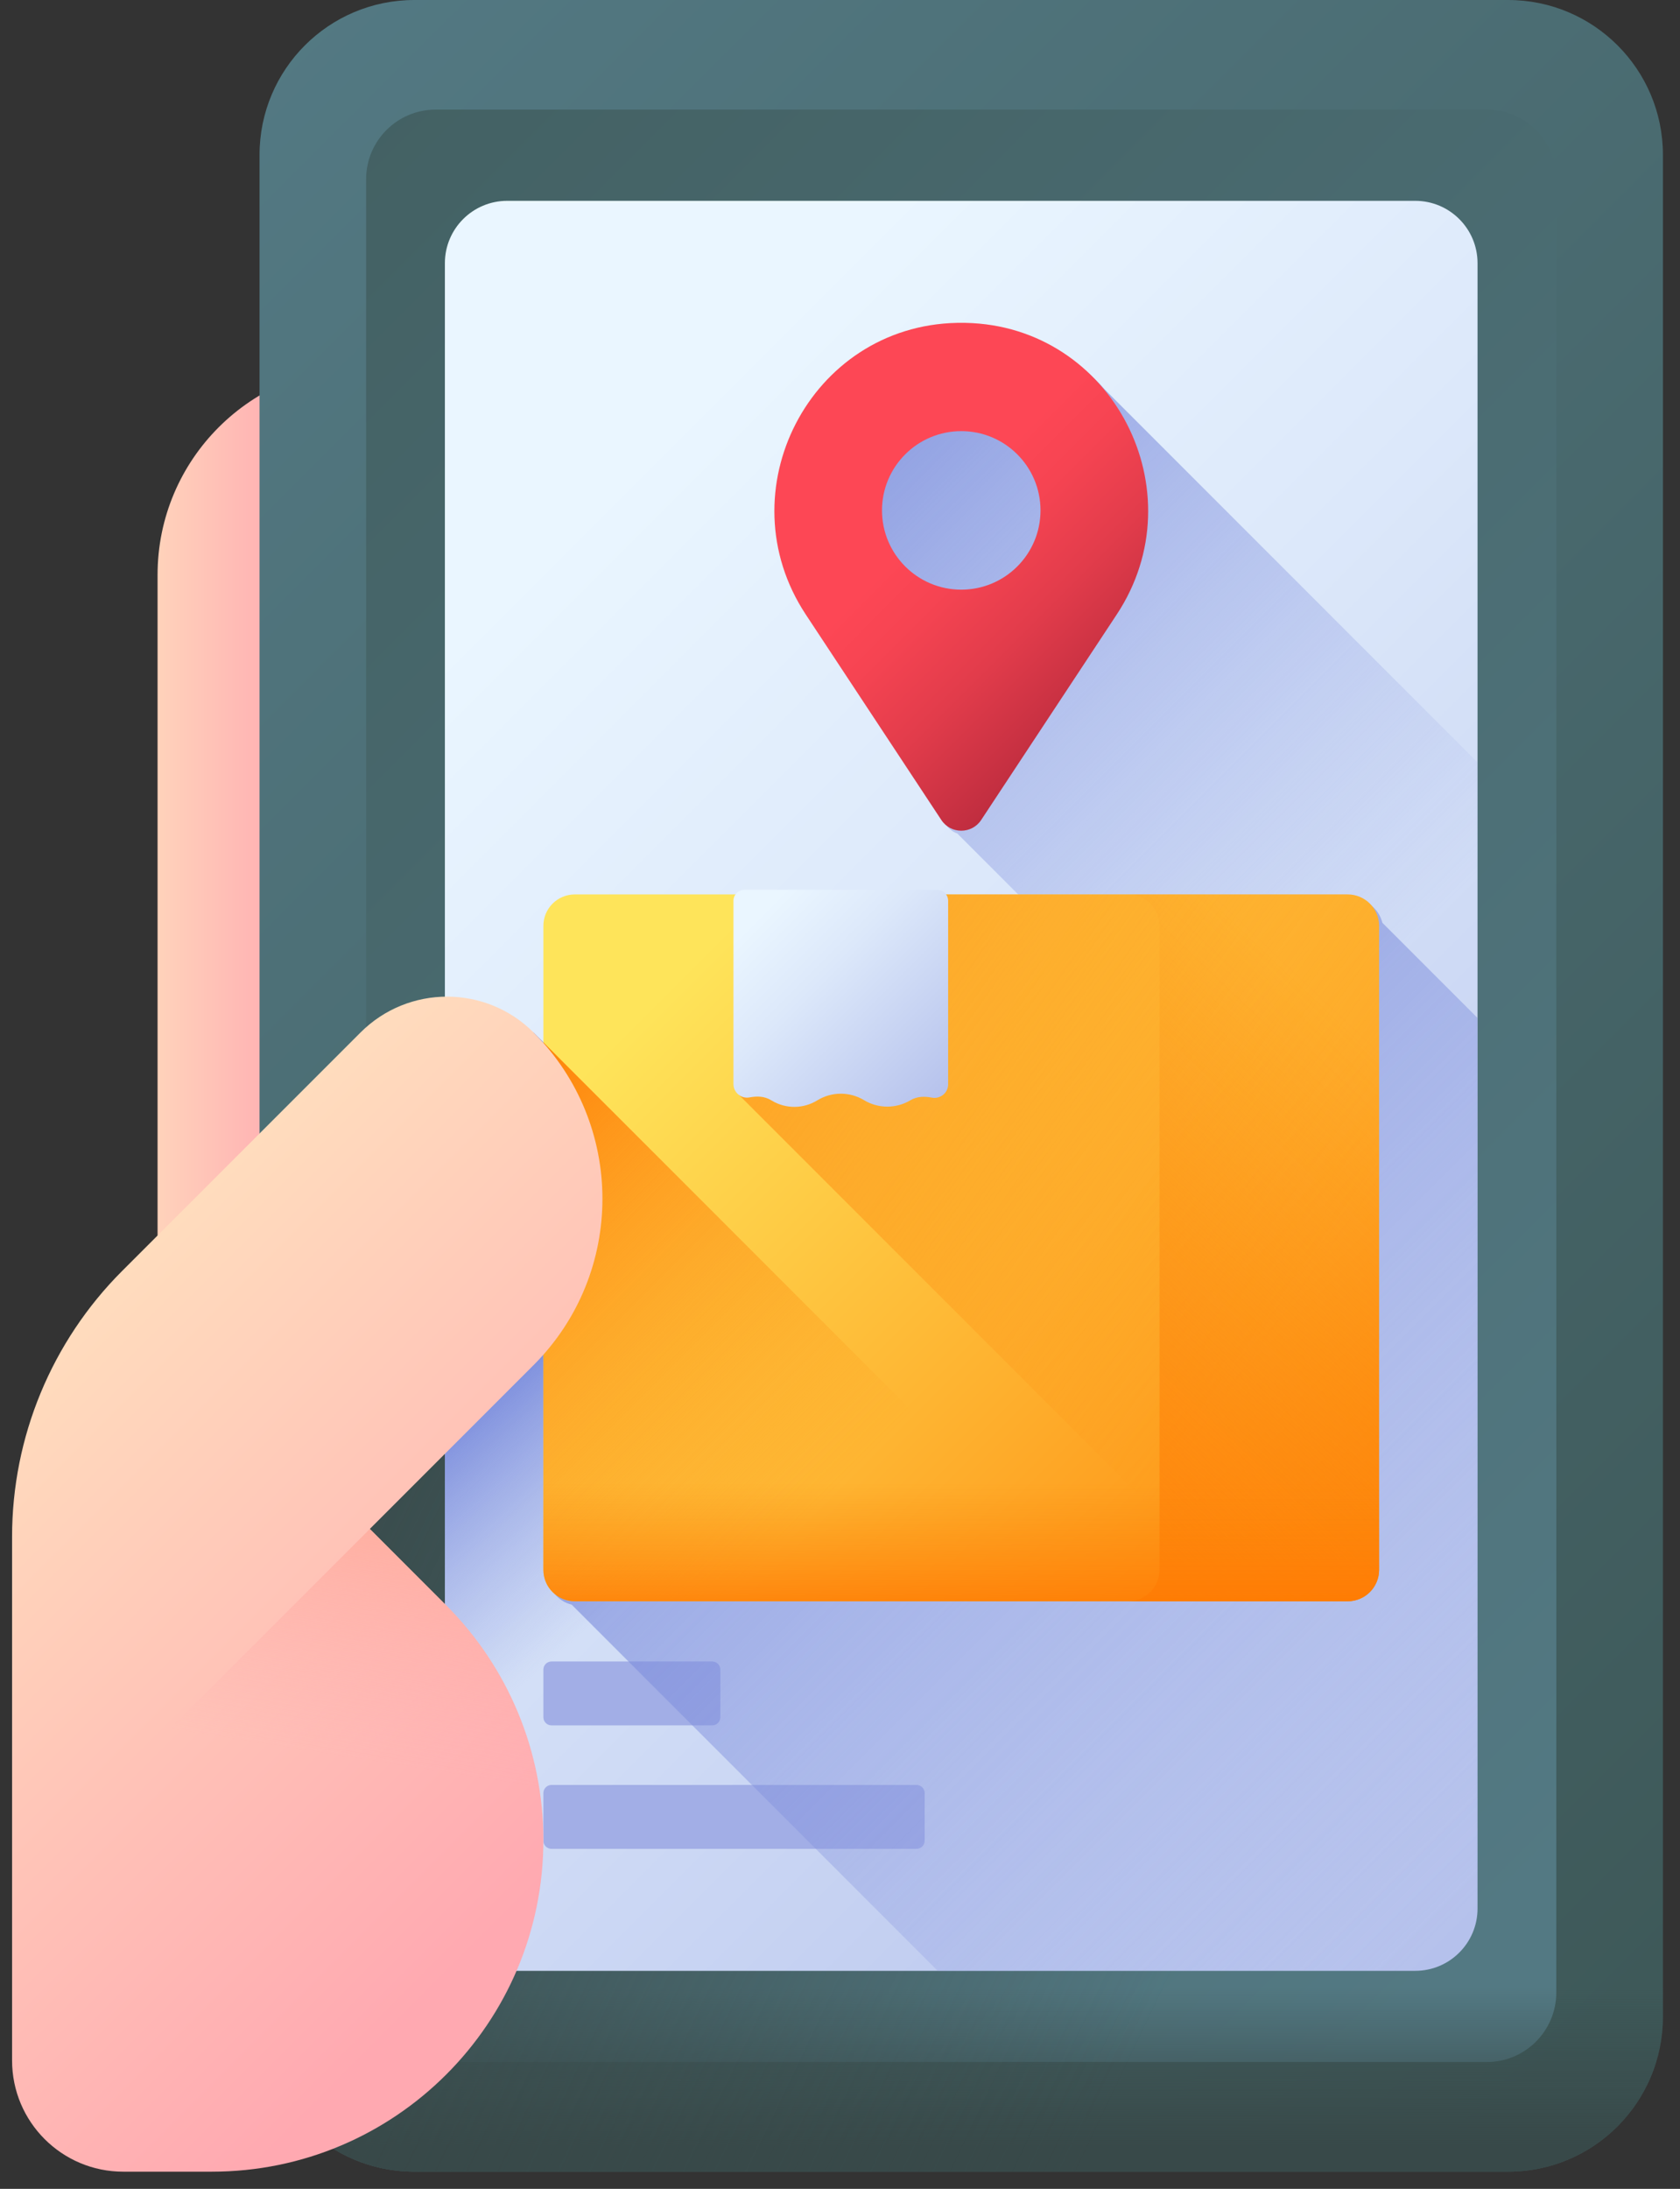
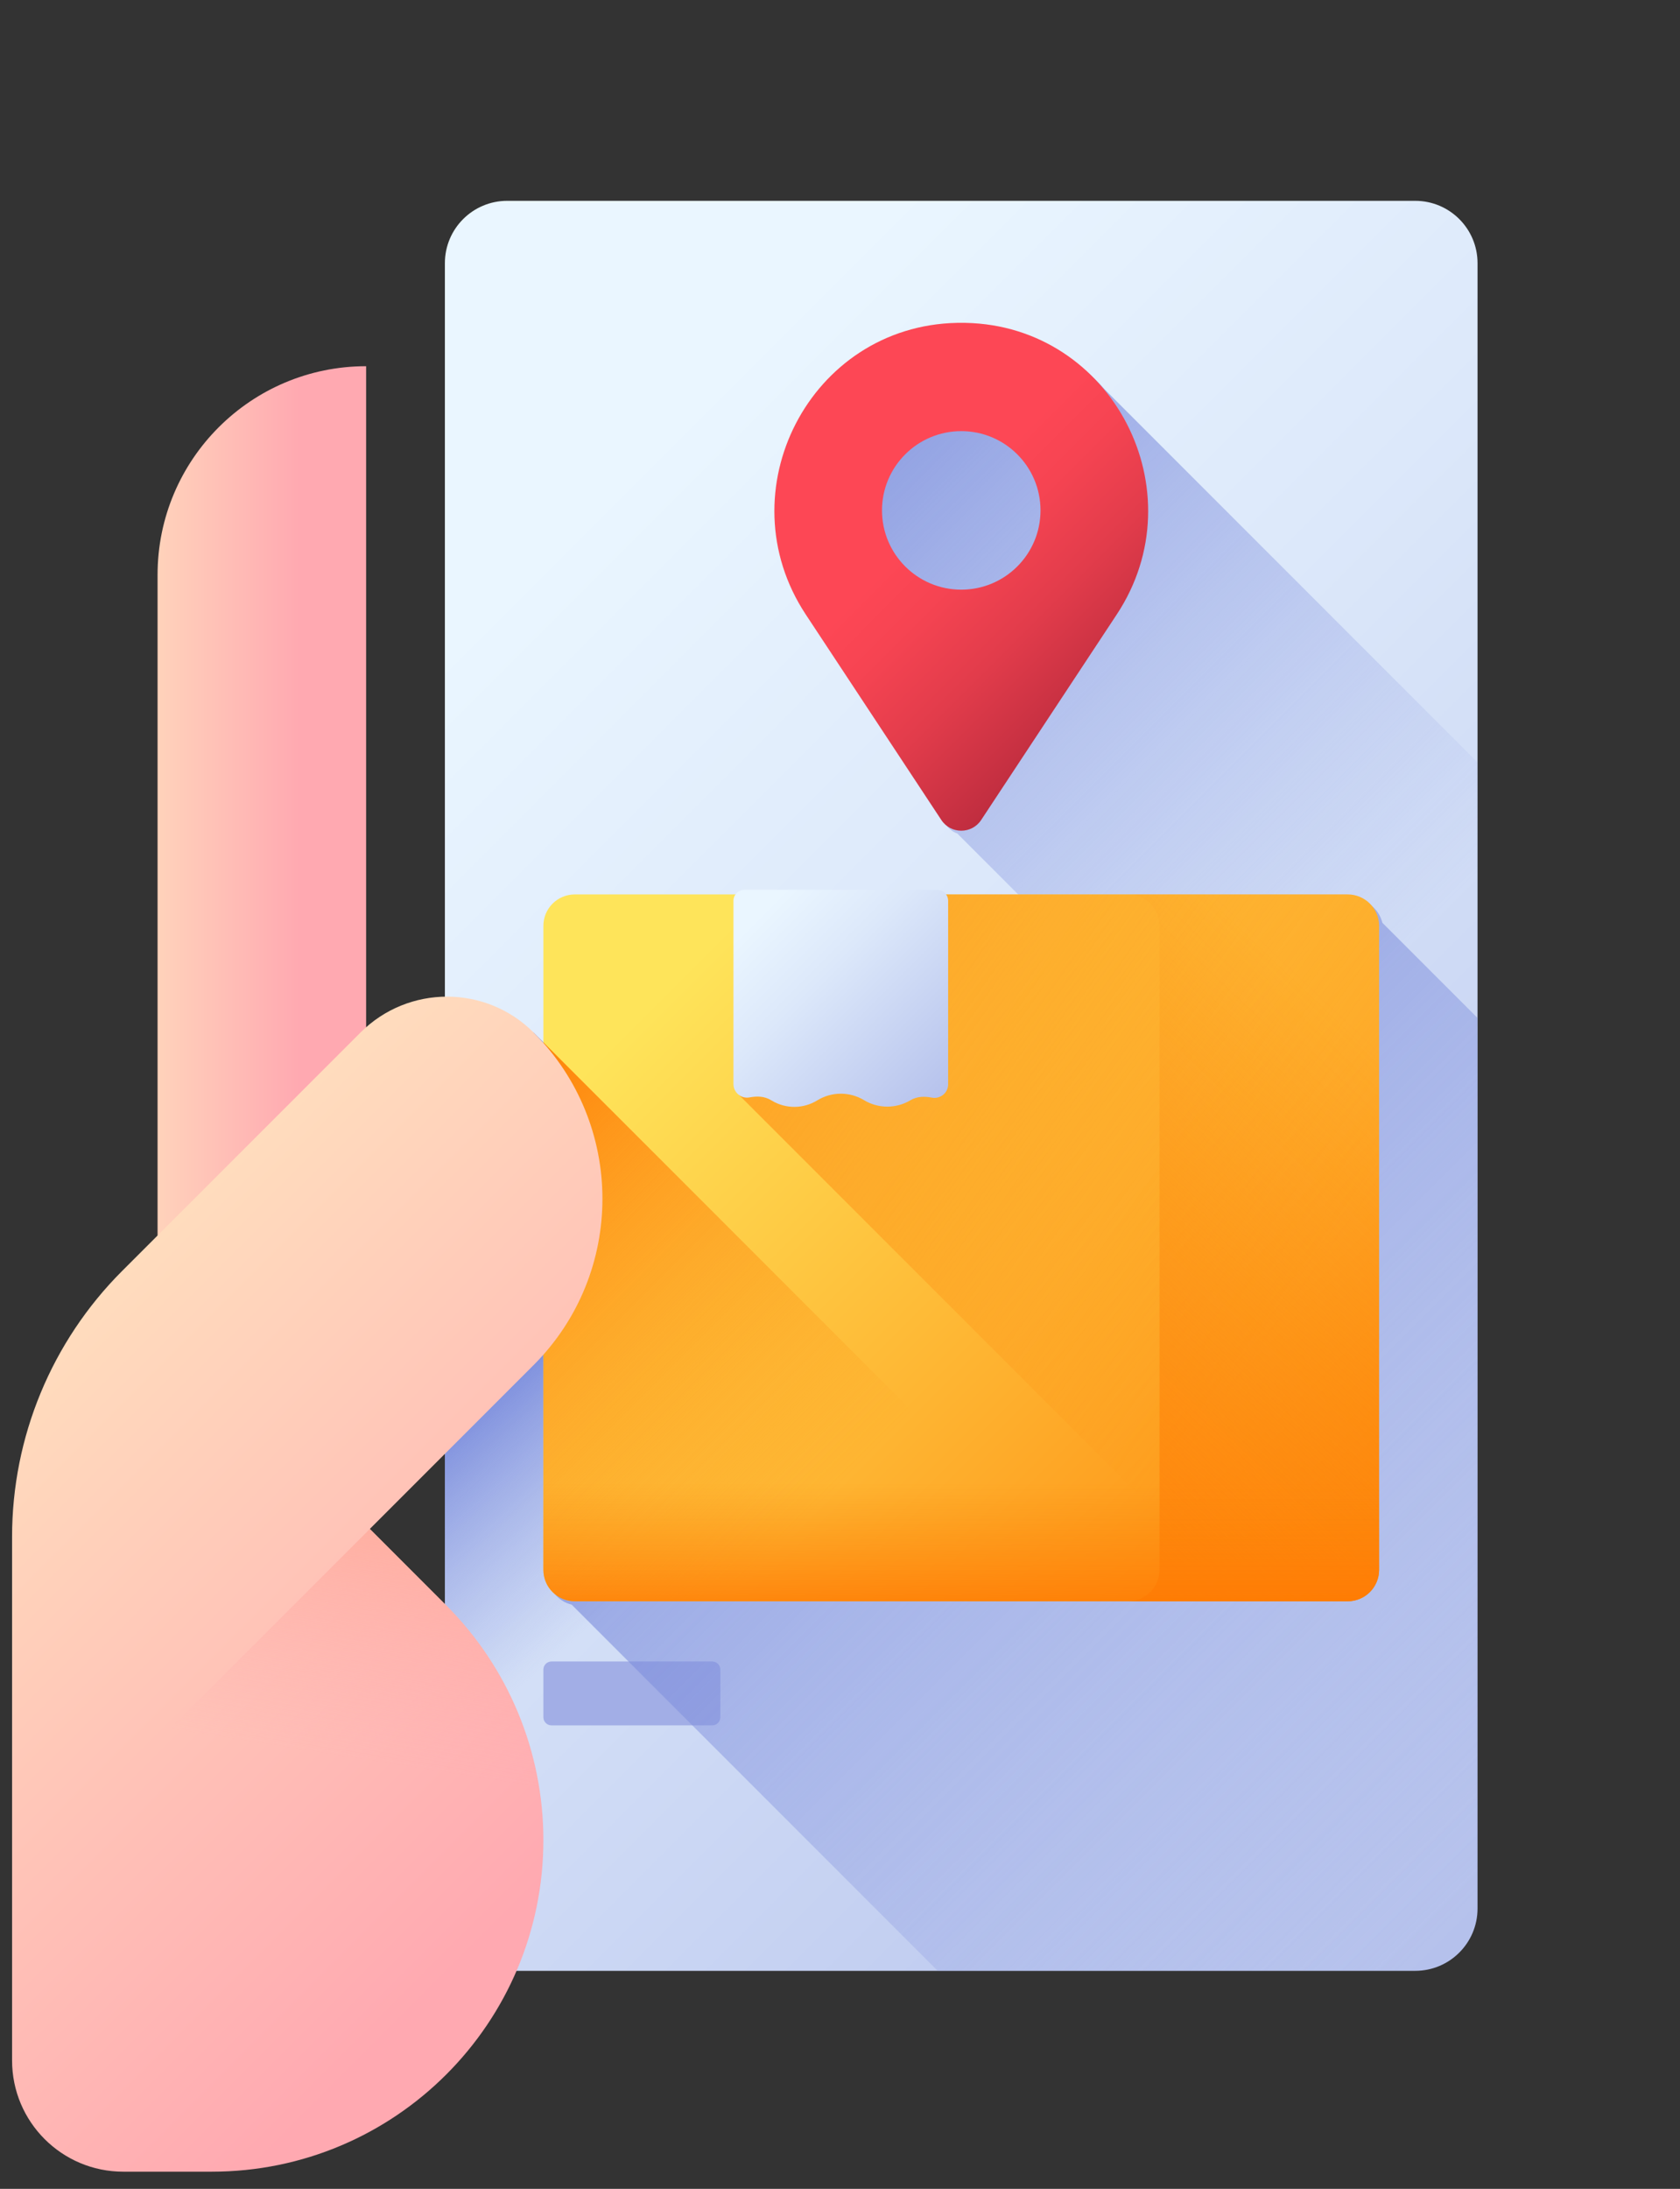
<svg xmlns="http://www.w3.org/2000/svg" width="43" height="56" viewBox="0 0 43 56" fill="none">
  <rect x="0" y="0" width="43" height="56" fill="#333333" stroke="none" />
  <path d="M9.371 34.535H4.033V14.707C4.033 11.759 6.423 9.369 9.371 9.369V34.535Z" fill="url(#paint0_linear_479_21946)" />
-   <path d="M42.563 51.597V3.963C42.563 1.774 40.789 0 38.6 0H10.606C8.417 0 6.643 1.774 6.643 3.963V51.597C6.643 53.786 8.417 55.56 10.606 55.56H38.6C40.789 55.56 42.563 53.786 42.563 51.597Z" fill="url(#paint1_linear_479_21946)" />
-   <path d="M39.834 50.975V4.585C39.834 3.601 39.037 2.804 38.054 2.804H11.152C10.168 2.804 9.371 3.601 9.371 4.585V50.975C9.371 51.958 10.168 52.755 11.152 52.755H38.054C39.037 52.755 39.834 51.958 39.834 50.975Z" fill="url(#paint2_linear_479_21946)" />
-   <path d="M6.643 41.398V51.596C6.643 53.785 8.417 55.56 10.606 55.56H38.6C40.789 55.56 42.563 53.785 42.563 51.596V41.398H6.643Z" fill="url(#paint3_linear_479_21946)" />
-   <path d="M10.606 55.56H38.6C39.755 55.56 40.795 55.065 41.519 54.277L13.657 26.415L6.643 33.43V51.597C6.643 53.786 8.417 55.56 10.606 55.56V55.56Z" fill="url(#paint4_linear_479_21946)" />
  <path d="M37.818 48.827V6.733C37.818 5.852 37.104 5.138 36.223 5.138H12.982C12.101 5.138 11.387 5.852 11.387 6.733V48.827C11.387 49.708 12.101 50.422 12.982 50.422H36.223C37.104 50.422 37.818 49.708 37.818 48.827Z" fill="url(#paint5_linear_479_21946)" />
  <path d="M12.982 50.422H36.223C36.624 50.422 36.99 50.273 37.27 50.028L13.657 26.415L11.387 28.686V48.827C11.387 49.708 12.101 50.422 12.982 50.422V50.422Z" fill="url(#paint6_linear_479_21946)" />
  <path d="M37.82 19.507L28.271 9.958C27.445 9.023 26.248 8.398 24.824 8.369C24.787 8.368 24.75 8.368 24.713 8.368C24.676 8.368 24.639 8.369 24.602 8.369C20.836 8.446 18.658 12.685 20.733 15.829L24.204 21.088C24.28 21.203 24.386 21.282 24.502 21.324L37.82 34.642V19.507Z" fill="url(#paint7_linear_479_21946)" />
  <path d="M18.23 44.142H14.116C14.001 44.142 13.908 44.048 13.908 43.934V42.715C13.908 42.6 14.001 42.507 14.116 42.507H18.23C18.344 42.507 18.437 42.6 18.437 42.715V43.934C18.437 44.048 18.344 44.142 18.23 44.142Z" fill="#A2AEE6" />
-   <path d="M23.459 47.301H14.116C14.001 47.301 13.908 47.208 13.908 47.093V45.874C13.908 45.76 14.001 45.666 14.116 45.666H23.459C23.574 45.666 23.667 45.76 23.667 45.874V47.093C23.666 47.208 23.573 47.301 23.459 47.301Z" fill="#A2AEE6" />
  <path d="M37.817 48.827V26.043L35.382 23.608C35.297 23.255 34.98 22.992 34.601 22.992H14.82C14.376 22.992 14.016 23.352 14.016 23.796V40.271C14.016 40.651 14.279 40.968 14.632 41.053L24.001 50.422H36.222C37.103 50.422 37.817 49.708 37.817 48.827Z" fill="url(#paint8_linear_479_21946)" />
  <path d="M34.493 40.967H14.713C14.268 40.967 13.908 40.607 13.908 40.162V23.687C13.908 23.243 14.268 22.883 14.713 22.883H34.493C34.938 22.883 35.298 23.243 35.298 23.687V40.162C35.298 40.607 34.938 40.967 34.493 40.967V40.967Z" fill="url(#paint9_linear_479_21946)" />
  <path d="M14.713 40.967H28.21L13.908 26.666V40.163C13.908 40.607 14.268 40.967 14.713 40.967V40.967Z" fill="url(#paint10_linear_479_21946)" />
  <path d="M35.298 23.687V40.162C35.298 40.607 34.938 40.967 34.494 40.967H31.869L18.91 28.008V22.883H34.494C34.938 22.883 35.298 23.243 35.298 23.687V23.687Z" fill="url(#paint11_linear_479_21946)" />
  <path d="M34.493 22.883H28.873C29.317 22.883 29.678 23.243 29.678 23.687V40.162C29.678 40.607 29.317 40.967 28.873 40.967H34.493C34.938 40.967 35.298 40.607 35.298 40.162V23.688C35.298 23.243 34.938 22.883 34.493 22.883V22.883Z" fill="url(#paint12_linear_479_21946)" />
  <path d="M13.908 36.605V40.162C13.908 40.607 14.268 40.967 14.713 40.967H34.493C34.938 40.967 35.298 40.606 35.298 40.162V36.605H13.908Z" fill="url(#paint13_linear_479_21946)" />
  <path d="M19.735 28.147L19.751 28.156C20.113 28.376 20.568 28.372 20.926 28.147C21.292 27.926 21.75 27.926 22.116 28.147C22.482 28.367 22.94 28.367 23.306 28.147C23.475 28.048 23.663 28.046 23.852 28.082C24.067 28.122 24.268 27.961 24.268 27.741V23.047C24.268 22.89 24.141 22.764 23.985 22.764H19.056C18.9 22.764 18.773 22.89 18.773 23.047V27.735C18.773 27.953 18.972 28.116 19.186 28.076C19.377 28.04 19.566 28.044 19.735 28.147V28.147Z" fill="url(#paint14_linear_479_21946)" />
  <path d="M24.715 8.26C24.678 8.26 24.641 8.259 24.604 8.259C24.567 8.259 24.53 8.26 24.493 8.26C20.727 8.337 18.549 12.576 20.623 15.72L24.094 20.979C24.335 21.344 24.872 21.344 25.113 20.979L28.584 15.72C30.659 12.576 28.481 8.337 24.715 8.26ZM24.604 15.086C23.483 15.086 22.575 14.178 22.575 13.058C22.575 11.938 23.483 11.03 24.604 11.03C25.724 11.03 26.632 11.938 26.632 13.058C26.632 14.178 25.724 15.086 24.604 15.086Z" fill="url(#paint15_linear_479_21946)" />
  <path d="M9.466 39.116L11.422 41.072C13.014 42.664 13.908 44.822 13.908 47.073C13.908 51.76 10.108 55.56 5.421 55.56H3.154C1.583 55.56 0.309 54.286 0.309 52.714V39.318C0.309 36.766 1.322 34.32 3.126 32.516L9.228 26.415C9.839 25.804 10.641 25.498 11.442 25.498C12.244 25.498 13.046 25.804 13.657 26.415C16.007 28.765 16.007 32.575 13.657 34.925L9.466 39.116Z" fill="url(#paint16_linear_479_21946)" />
  <path d="M13.908 47.073C13.908 44.822 13.014 42.664 11.422 41.072L9.466 39.116L0.309 48.274V52.714C0.309 54.286 1.583 55.56 3.154 55.56H5.421C10.108 55.56 13.908 51.76 13.908 47.073V47.073Z" fill="url(#paint17_linear_479_21946)" />
  <defs>
    <linearGradient id="paint0_linear_479_21946" x1="3.162" y1="21.952" x2="7.661" y2="21.952" gradientUnits="userSpaceOnUse">
      <stop stop-color="#FFDCBD" />
      <stop offset="1" stop-color="#FFA9B1" />
    </linearGradient>
    <linearGradient id="paint1_linear_479_21946" x1="2.397" y1="5.574" x2="44.938" y2="48.116" gradientUnits="userSpaceOnUse">
      <stop stop-color="#537983" />
      <stop offset="1" stop-color="#3E5959" />
    </linearGradient>
    <linearGradient id="paint2_linear_479_21946" x1="42.35" y1="45.527" x2="-8.018" y2="-4.841" gradientUnits="userSpaceOnUse">
      <stop stop-color="#537983" />
      <stop offset="1" stop-color="#3E5959" />
    </linearGradient>
    <linearGradient id="paint3_linear_479_21946" x1="24.603" y1="50.839" x2="24.603" y2="54.906" gradientUnits="userSpaceOnUse">
      <stop stop-color="#384949" stop-opacity="0" />
      <stop offset="1" stop-color="#384949" />
    </linearGradient>
    <linearGradient id="paint4_linear_479_21946" x1="30.39" y1="49.913" x2="6.641" y2="38.583" gradientUnits="userSpaceOnUse">
      <stop stop-color="#384949" stop-opacity="0" />
      <stop offset="1" stop-color="#384949" />
    </linearGradient>
    <linearGradient id="paint5_linear_479_21946" x1="12.387" y1="15.565" x2="50.346" y2="53.523" gradientUnits="userSpaceOnUse">
      <stop stop-color="#EAF6FF" />
      <stop offset="0.258" stop-color="#DCE8FA" />
      <stop offset="0.742" stop-color="#B8C4ED" />
      <stop offset="1" stop-color="#A2AEE6" />
    </linearGradient>
    <linearGradient id="paint6_linear_479_21946" x1="16.286" y1="40.563" x2="11.602" y2="35.225" gradientUnits="userSpaceOnUse">
      <stop stop-color="#8795DE" stop-opacity="0" />
      <stop offset="0.468" stop-color="#7D8DDC" stop-opacity="0.468" />
      <stop offset="1" stop-color="#6C7FD8" />
    </linearGradient>
    <linearGradient id="paint7_linear_479_21946" x1="35.443" y1="24.731" x2="17.931" y2="7.218" gradientUnits="userSpaceOnUse">
      <stop stop-color="#8795DE" stop-opacity="0" />
      <stop offset="0.468" stop-color="#7D8DDC" stop-opacity="0.468" />
      <stop offset="1" stop-color="#6C7FD8" />
    </linearGradient>
    <linearGradient id="paint8_linear_479_21946" x1="39.469" y1="46.793" x2="14.556" y2="21.88" gradientUnits="userSpaceOnUse">
      <stop stop-color="#8795DE" stop-opacity="0" />
      <stop offset="0.468" stop-color="#7D8DDC" stop-opacity="0.468" />
      <stop offset="1" stop-color="#6C7FD8" />
    </linearGradient>
    <linearGradient id="paint9_linear_479_21946" x1="17.501" y1="24.823" x2="34.578" y2="41.9" gradientUnits="userSpaceOnUse">
      <stop stop-color="#FEE45A" />
      <stop offset="1" stop-color="#FE860A" />
    </linearGradient>
    <linearGradient id="paint10_linear_479_21946" x1="19.896" y1="39.568" x2="9.481" y2="29.153" gradientUnits="userSpaceOnUse">
      <stop stop-color="#FE860A" stop-opacity="0" />
      <stop offset="1" stop-color="#FE7701" />
    </linearGradient>
    <linearGradient id="paint11_linear_479_21946" x1="33.849" y1="32.308" x2="11.831" y2="16.665" gradientUnits="userSpaceOnUse">
      <stop stop-color="#FE860A" stop-opacity="0" />
      <stop offset="1" stop-color="#FE7701" />
    </linearGradient>
    <linearGradient id="paint12_linear_479_21946" x1="36.009" y1="27.545" x2="22.536" y2="41.754" gradientUnits="userSpaceOnUse">
      <stop stop-color="#FE860A" stop-opacity="0" />
      <stop offset="1" stop-color="#FE7701" />
    </linearGradient>
    <linearGradient id="paint13_linear_479_21946" x1="24.603" y1="37.947" x2="24.603" y2="41.814" gradientUnits="userSpaceOnUse">
      <stop stop-color="#FE860A" stop-opacity="0" />
      <stop offset="1" stop-color="#FE7701" />
    </linearGradient>
    <linearGradient id="paint14_linear_479_21946" x1="19.477" y1="23.361" x2="25.561" y2="29.444" gradientUnits="userSpaceOnUse">
      <stop stop-color="#EAF6FF" />
      <stop offset="0.258" stop-color="#DCE8FA" />
      <stop offset="0.742" stop-color="#B8C4ED" />
      <stop offset="1" stop-color="#A2AEE6" />
    </linearGradient>
    <linearGradient id="paint15_linear_479_21946" x1="23.946" y1="13.235" x2="29.286" y2="18.574" gradientUnits="userSpaceOnUse">
      <stop stop-color="#FD4755" />
      <stop offset="0.191" stop-color="#F64452" />
      <stop offset="0.474" stop-color="#E23C4B" />
      <stop offset="0.811" stop-color="#C22E40" />
      <stop offset="1" stop-color="#AC2538" />
    </linearGradient>
    <linearGradient id="paint16_linear_479_21946" x1="1.267" y1="34.438" x2="14.454" y2="47.625" gradientUnits="userSpaceOnUse">
      <stop stop-color="#FFDCBD" />
      <stop offset="1" stop-color="#FFA9B1" />
    </linearGradient>
    <linearGradient id="paint17_linear_479_21946" x1="7.622" y1="44.754" x2="8.93" y2="36.474" gradientUnits="userSpaceOnUse">
      <stop stop-color="#FFA9B1" stop-opacity="0" />
      <stop offset="0.997" stop-color="#FFA78F" />
    </linearGradient>
  </defs>
</svg>